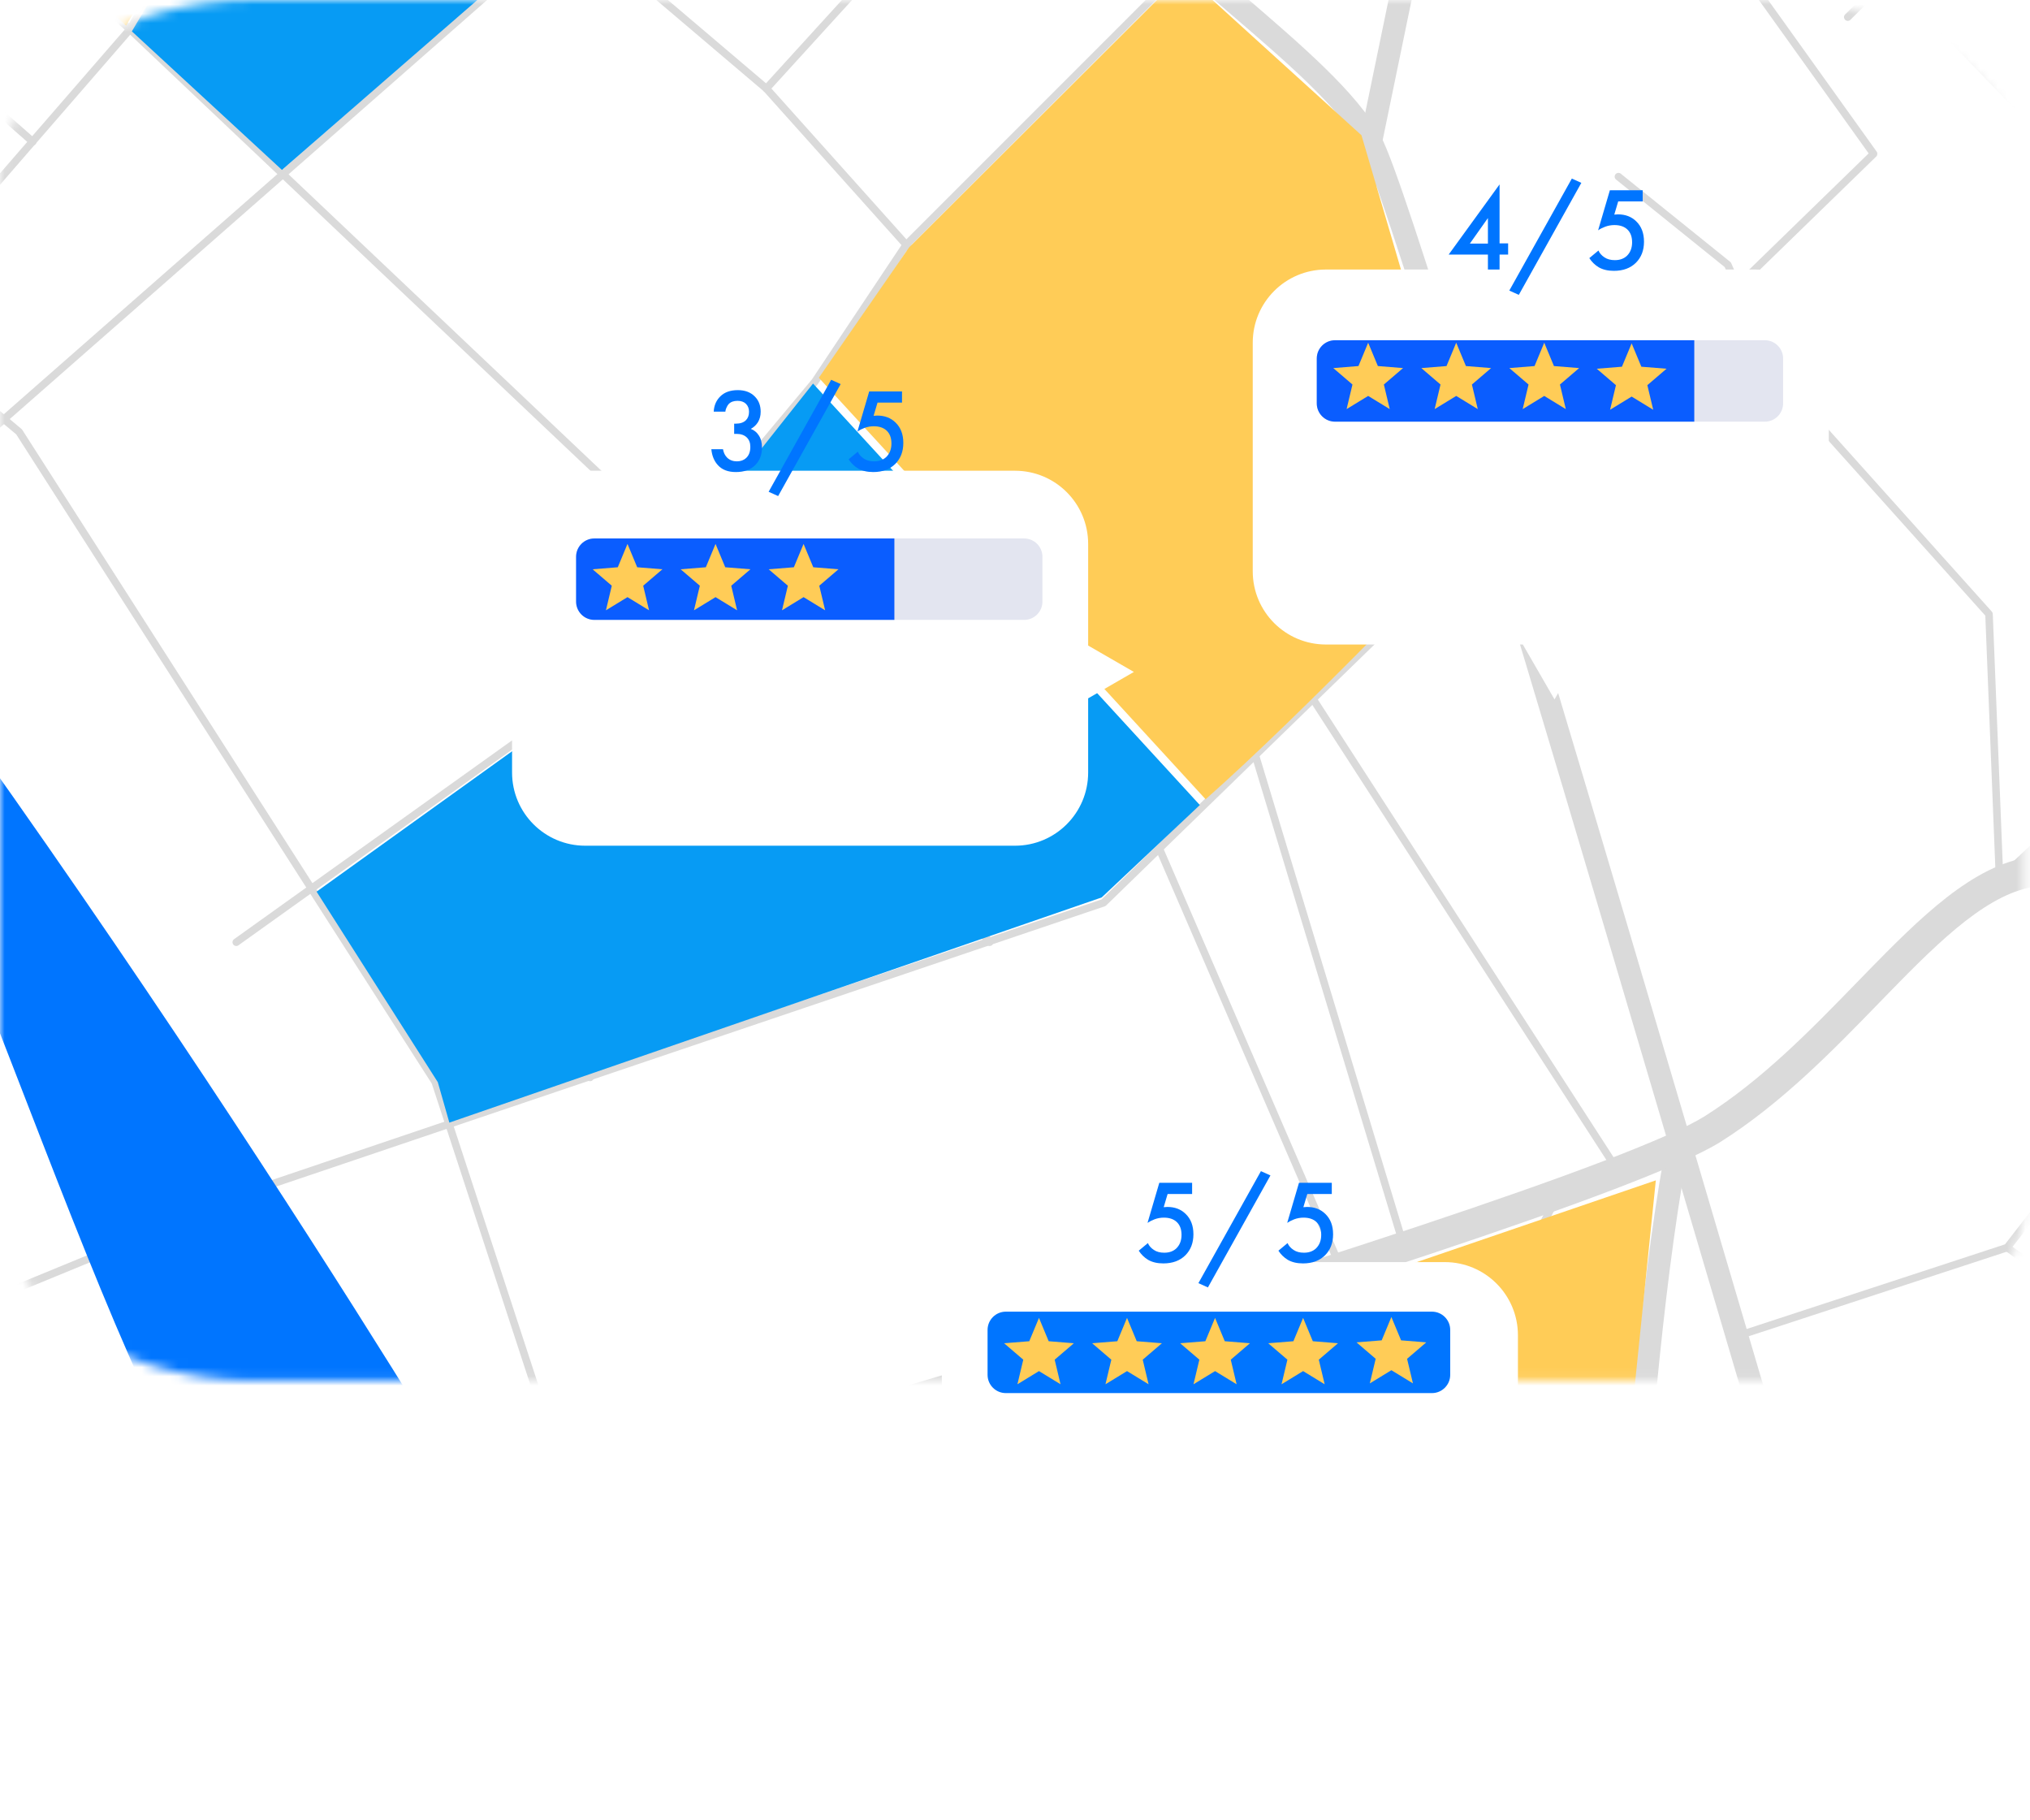
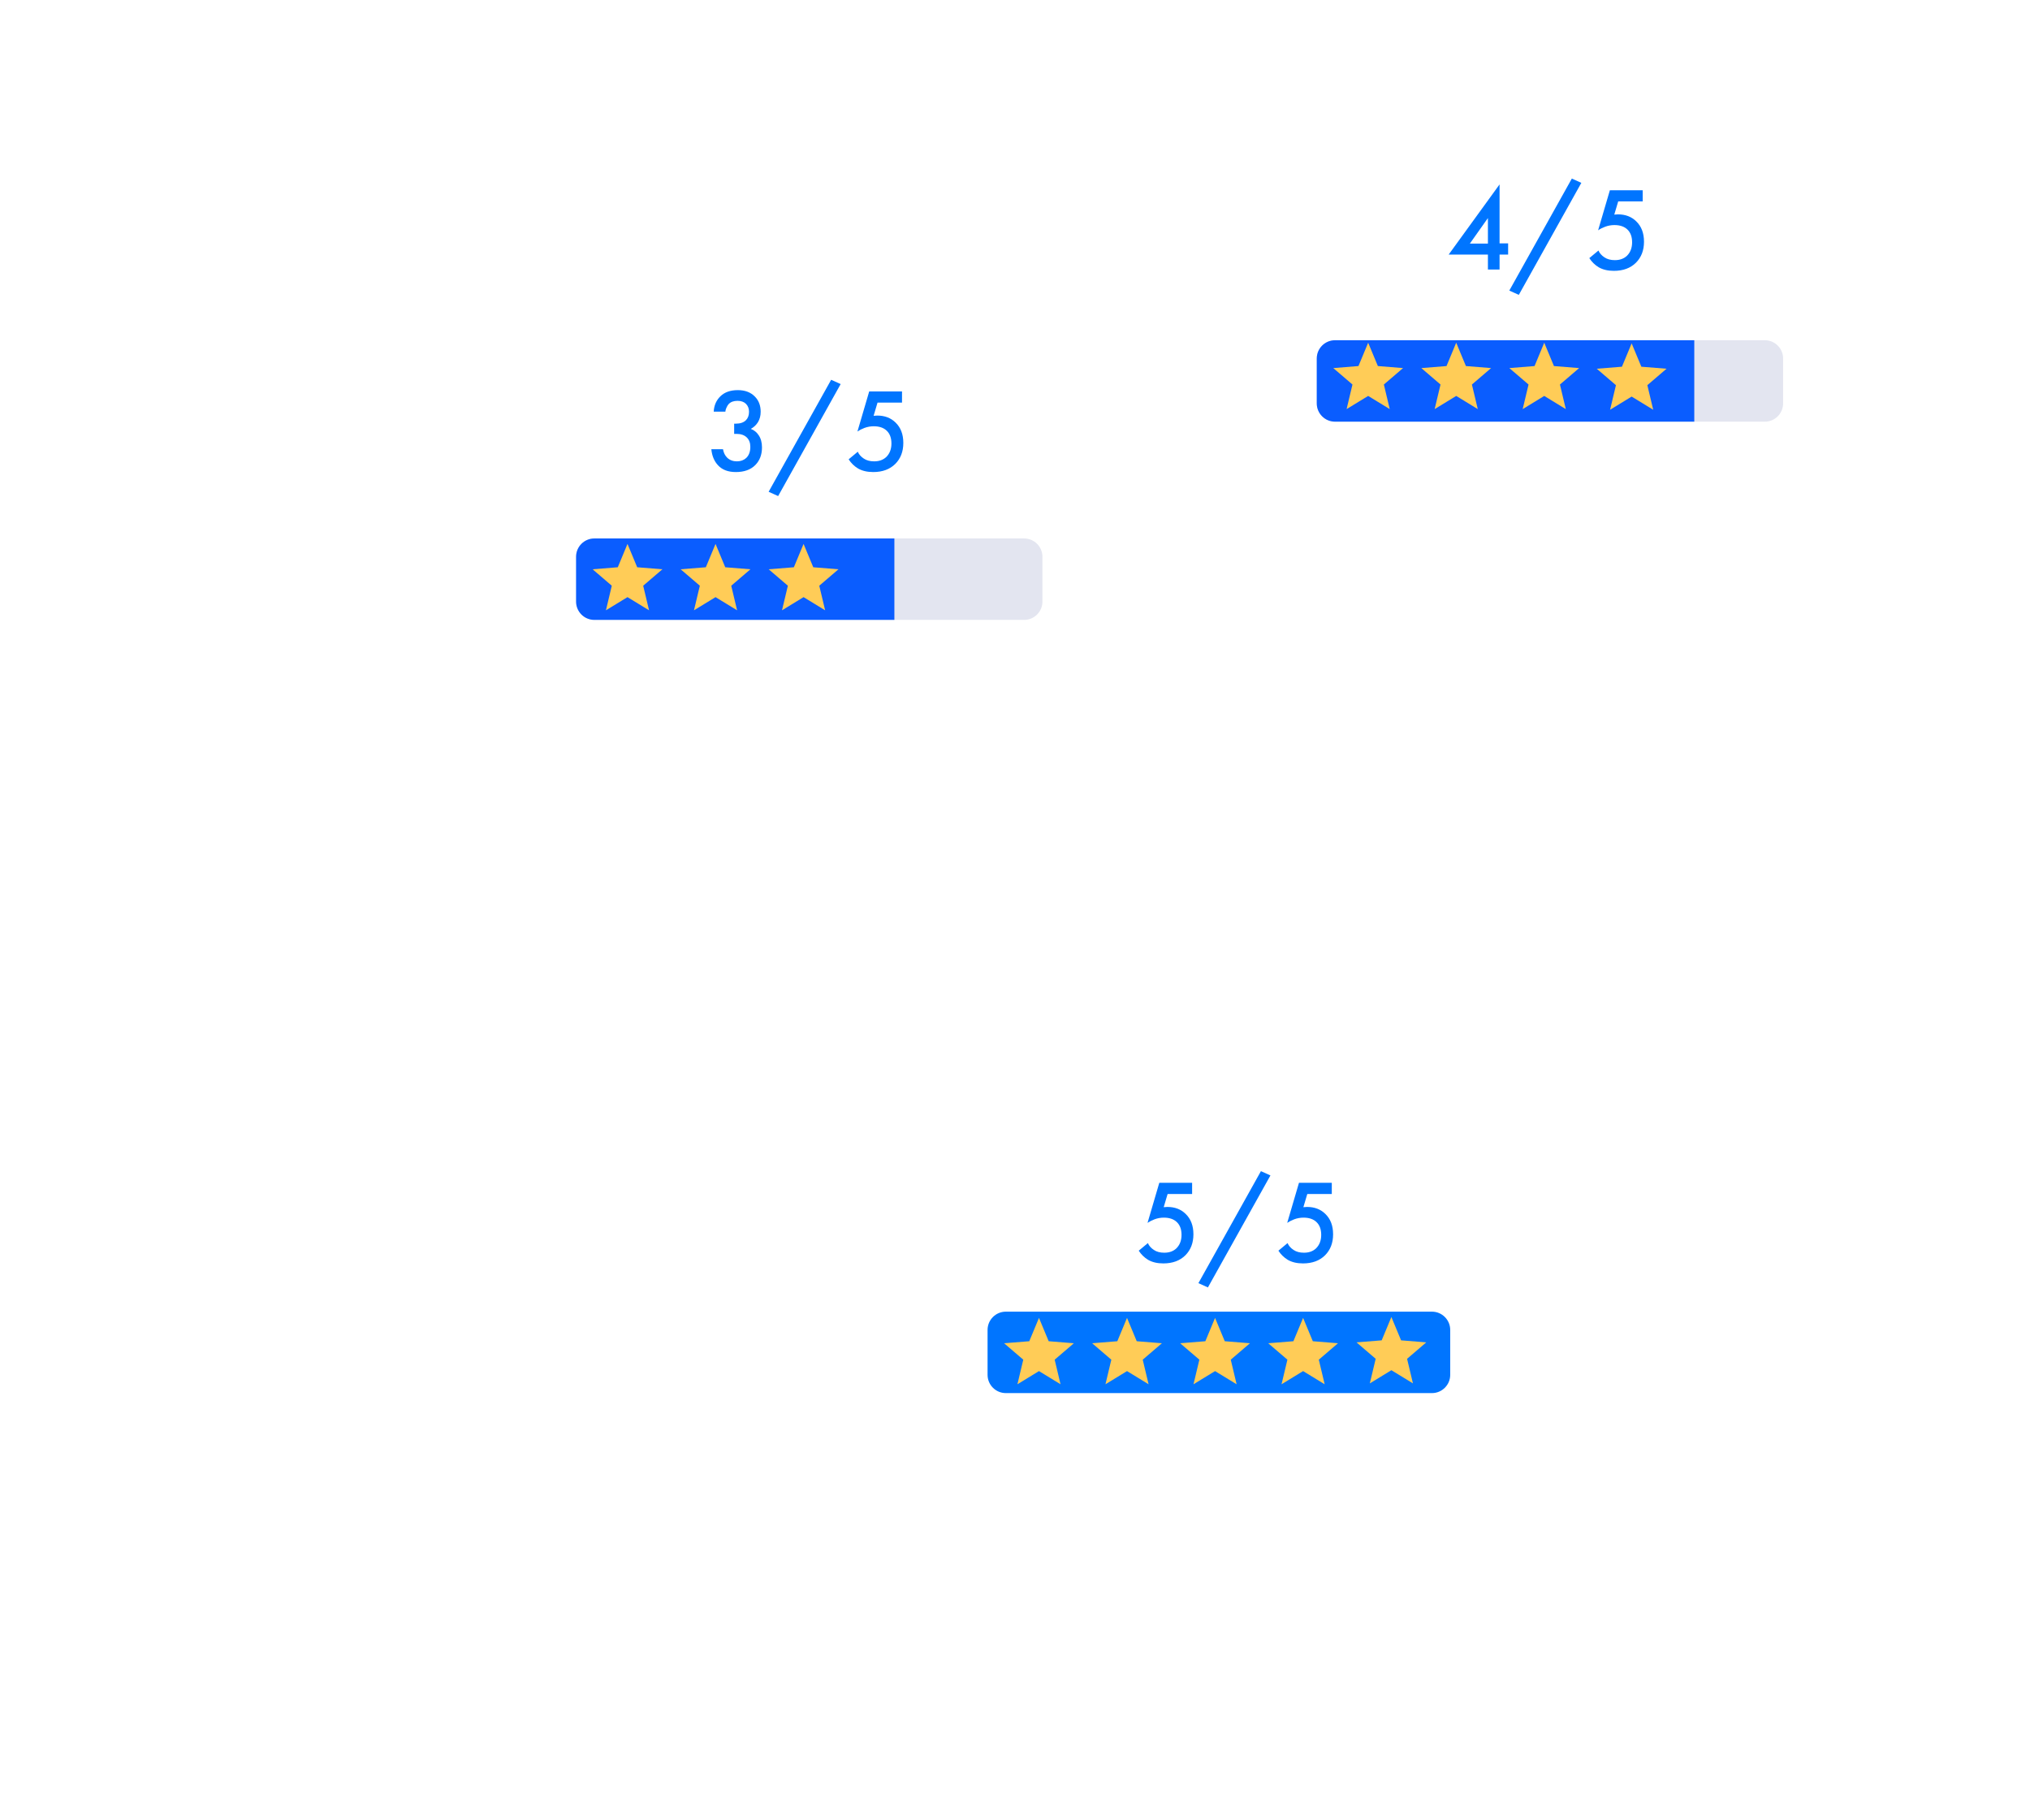
<svg xmlns="http://www.w3.org/2000/svg" width="222" height="199" viewBox="0 0 222 199" fill="none">
  <mask id="mask0" mask-type="alpha" maskUnits="userSpaceOnUse" x="0" y="0" width="222" height="151">
-     <path d="M0 19.638C0 8.792 12.447 0 27.802 0H193.546C208.901 0 221.348 8.792 221.348 19.638V131.319C221.348 142.165 208.901 150.957 193.546 150.957H27.802C12.447 150.957 0 142.165 0 131.319V19.638Z" fill="white" />
-   </mask>
+     </mask>
  <g mask="url(#mask0)">
    <path fill-rule="evenodd" clip-rule="evenodd" d="M217.1 -63.233C217.252 -63.351 217.464 -63.348 217.613 -63.227L267.443 -22.699C267.619 -22.555 267.646 -22.296 267.503 -22.119C267.359 -21.943 267.1 -21.916 266.923 -22.06L217.348 -62.381L204.226 -52.176L184.447 -12.452L205.231 16.58C205.349 16.746 205.329 16.973 205.183 17.115L120.971 99.002C120.948 99.025 120.922 99.044 120.895 99.061C120.87 99.076 120.843 99.088 120.816 99.097L28.975 130.153L-14.988 148.236L-38.686 164.58L-22.328 186.827C-22.193 187.011 -22.232 187.269 -22.416 187.403C-22.599 187.538 -22.857 187.499 -22.992 187.316L-39.602 164.726C-39.668 164.636 -39.694 164.524 -39.676 164.414C-39.657 164.304 -39.595 164.206 -39.504 164.143L-15.419 147.533C-15.395 147.516 -15.369 147.502 -15.342 147.491L28.674 129.386C28.681 129.383 28.689 129.381 28.696 129.378L28.699 129.377L120.463 98.346L204.355 16.772L183.632 -12.174C183.544 -12.298 183.531 -12.461 183.599 -12.597L203.53 -52.627C203.558 -52.682 203.598 -52.731 203.646 -52.769L217.1 -63.233Z" fill="#DADADA" />
    <path fill-rule="evenodd" clip-rule="evenodd" d="M183.89 -147.774C184.067 -147.632 184.096 -147.372 183.954 -147.195L96.254 -37.736C96.238 -37.717 96.222 -37.699 96.204 -37.684L-17.901 62.469L-17.906 62.474L-93.939 131.534L-112.511 158.73L-112.514 158.734L-121.647 172.516C-121.654 172.527 -121.663 172.539 -121.671 172.55L-153.562 211.417C-153.707 211.593 -153.966 211.618 -154.142 211.474C-154.318 211.33 -154.344 211.07 -154.199 210.894L-122.322 172.043L-113.198 158.274L-113.195 158.27L-94.592 131.029C-94.573 131.003 -94.552 130.978 -94.528 130.957L-18.455 61.86L-18.45 61.855L95.633 -38.279L183.311 -147.71C183.453 -147.888 183.712 -147.916 183.89 -147.774Z" fill="#DADADA" />
    <path fill-rule="evenodd" clip-rule="evenodd" d="M106.576 -162.106C106.78 -162.007 106.866 -161.761 106.766 -161.556L84.011 -114.716C84.007 -114.709 84.004 -114.701 83.999 -114.694C83.998 -114.692 83.997 -114.689 83.995 -114.687L58.25 -71.003L58.25 -71.003L14.566 3.409C14.553 3.431 14.539 3.451 14.522 3.47L-12.443 34.546L2.35 46.901C2.382 46.928 2.41 46.959 2.433 46.995L47.944 118.085C47.962 118.114 47.977 118.146 47.988 118.179L62.937 163.856C63.008 164.072 62.89 164.305 62.674 164.376C62.458 164.447 62.225 164.329 62.154 164.113L47.221 118.485L1.773 47.492L-13.293 34.909C-13.378 34.839 -13.431 34.736 -13.44 34.626C-13.449 34.516 -13.413 34.407 -13.341 34.323L13.875 2.959L57.54 -71.421L57.54 -71.421L83.277 -115.091L106.025 -161.916C106.125 -162.121 106.371 -162.206 106.576 -162.106Z" fill="#DADADA" />
    <path fill-rule="evenodd" clip-rule="evenodd" d="M176.669 19.054C176.812 18.877 177.071 18.849 177.249 18.992L189.208 28.625C189.259 28.667 189.3 28.72 189.326 28.78L194.781 41.178L217.825 66.874C217.889 66.945 217.926 67.037 217.93 67.132L219.093 96.366C219.102 96.593 218.925 96.785 218.697 96.794C218.47 96.803 218.278 96.626 218.269 96.399L217.113 67.314L194.124 41.679C194.095 41.646 194.071 41.609 194.053 41.569L188.613 29.204L176.732 19.633C176.554 19.491 176.527 19.231 176.669 19.054Z" fill="#DADADA" />
    <path fill-rule="evenodd" clip-rule="evenodd" d="M-9.025 -69.153C-8.878 -69.326 -8.618 -69.347 -8.444 -69.2L84.073 9.365C84.087 9.377 84.1 9.39 84.113 9.404L143.909 76.176C143.923 76.192 143.936 76.209 143.948 76.227L177.334 127.884C177.457 128.075 177.402 128.33 177.211 128.453C177.02 128.577 176.765 128.522 176.642 128.331L143.273 76.701L83.518 9.975L-8.978 -68.572C-9.151 -68.719 -9.172 -68.979 -9.025 -69.153Z" fill="#DADADA" />
    <path fill-rule="evenodd" clip-rule="evenodd" d="M137.172 82.2C137.39 82.134 137.619 82.257 137.685 82.475L153.963 136.291C154.029 136.509 153.906 136.739 153.688 136.805C153.47 136.871 153.24 136.748 153.174 136.53L136.897 82.714C136.831 82.496 136.954 82.266 137.172 82.2Z" fill="#DADADA" />
    <path fill-rule="evenodd" clip-rule="evenodd" d="M126.666 92.516C126.875 92.426 127.118 92.522 127.208 92.73L146.974 138.408C147.064 138.616 146.968 138.859 146.759 138.949C146.551 139.04 146.308 138.944 146.218 138.735L126.452 93.058C126.362 92.849 126.458 92.606 126.666 92.516Z" fill="#DADADA" />
-     <path fill-rule="evenodd" clip-rule="evenodd" d="M-30.609 -37.104C-30.457 -37.273 -30.197 -37.287 -30.027 -37.135L14.495 2.902L74.291 59.542C74.299 59.55 74.308 59.559 74.316 59.568C74.321 59.574 74.326 59.579 74.33 59.585L108.547 102.771C108.688 102.949 108.658 103.208 108.48 103.35C108.301 103.491 108.042 103.461 107.901 103.282L73.703 60.12L13.932 3.504L-30.578 -36.522C-30.747 -36.675 -30.761 -36.935 -30.609 -37.104Z" fill="#DADADA" />
    <path fill-rule="evenodd" clip-rule="evenodd" d="M-40.577 -23.315C-40.427 -23.486 -40.167 -23.503 -39.996 -23.353L3.854 15.182C4.025 15.333 4.042 15.593 3.892 15.764C3.742 15.935 3.481 15.951 3.31 15.801L-40.54 -22.734C-40.711 -22.884 -40.727 -23.144 -40.577 -23.315Z" fill="#DADADA" />
    <path fill-rule="evenodd" clip-rule="evenodd" d="M130.273 -4.4C130.434 -4.239 130.434 -3.978 130.273 -3.817L99.408 27.048L89.464 41.963C89.456 41.976 89.447 41.987 89.438 41.999L74.328 60.097L59.384 79.524C59.359 79.556 59.33 79.585 59.297 79.608L26.077 103.36C25.892 103.493 25.635 103.45 25.503 103.265C25.37 103.08 25.413 102.823 25.598 102.69L58.768 78.974L73.68 59.588C73.683 59.584 73.687 59.58 73.69 59.576L88.791 41.488L98.745 26.557C98.76 26.535 98.777 26.514 98.796 26.495L129.691 -4.4C129.851 -4.561 130.112 -4.561 130.273 -4.4Z" fill="#DADADA" />
    <path fill-rule="evenodd" clip-rule="evenodd" d="M72.802 92.606C72.96 92.769 72.957 93.03 72.794 93.189L59.387 106.269L64.905 117.629C65.004 117.833 64.919 118.08 64.714 118.179C64.509 118.279 64.263 118.193 64.163 117.989L58.516 106.362C58.438 106.202 58.472 106.011 58.599 105.887L72.219 92.599C72.382 92.44 72.643 92.443 72.802 92.606Z" fill="#DADADA" />
    <path fill-rule="evenodd" clip-rule="evenodd" d="M115.529 69.721C115.667 69.902 115.633 70.16 115.452 70.299L94.856 86.078C94.675 86.217 94.417 86.182 94.278 86.002C94.14 85.821 94.174 85.563 94.355 85.424L114.951 69.645C115.132 69.506 115.39 69.541 115.529 69.721Z" fill="#DADADA" />
    <path fill-rule="evenodd" clip-rule="evenodd" d="M137.127 19.077C137.257 19.264 137.211 19.52 137.025 19.65L109.618 38.752C109.432 38.882 109.175 38.836 109.045 38.649C108.915 38.463 108.96 38.206 109.147 38.076L136.553 18.974C136.74 18.844 136.997 18.89 137.127 19.077Z" fill="#DADADA" />
    <path fill-rule="evenodd" clip-rule="evenodd" d="M151.754 19.082C151.881 19.271 151.831 19.527 151.643 19.654L123.24 38.755C123.051 38.882 122.795 38.832 122.668 38.643C122.541 38.454 122.591 38.198 122.78 38.071L151.183 18.97C151.371 18.843 151.627 18.893 151.754 19.082Z" fill="#DADADA" />
    <path fill-rule="evenodd" clip-rule="evenodd" d="M155.243 29.388C155.366 29.58 155.309 29.835 155.117 29.957L121.233 51.55C121.041 51.672 120.786 51.616 120.664 51.424C120.542 51.232 120.598 50.977 120.79 50.855L154.674 29.262C154.866 29.14 155.121 29.197 155.243 29.388Z" fill="#DADADA" />
    <path fill-rule="evenodd" clip-rule="evenodd" d="M159.693 43.785C159.845 43.953 159.833 44.214 159.664 44.367L134.915 66.79C134.747 66.943 134.486 66.93 134.333 66.761C134.18 66.593 134.193 66.332 134.362 66.179L159.111 43.756C159.279 43.603 159.54 43.616 159.693 43.785Z" fill="#DADADA" />
    <path fill-rule="evenodd" clip-rule="evenodd" d="M112.987 -22.35C113.155 -22.197 113.168 -21.936 113.014 -21.768L84.113 9.957C83.96 10.125 83.699 10.137 83.531 9.984C83.363 9.83 83.351 9.57 83.504 9.402L112.405 -22.323C112.558 -22.491 112.819 -22.504 112.987 -22.35Z" fill="#DADADA" />
    <path fill-rule="evenodd" clip-rule="evenodd" d="M2.237 89.808C2.382 89.983 2.357 90.243 2.182 90.388L-8.448 99.191C-8.624 99.336 -8.883 99.312 -9.028 99.136C-9.173 98.961 -9.149 98.701 -8.974 98.556L1.657 89.753C1.832 89.608 2.091 89.632 2.237 89.808Z" fill="#DADADA" />
    <path fill-rule="evenodd" clip-rule="evenodd" d="M-15.403 147.522C-15.209 147.403 -14.955 147.463 -14.836 147.657L4.929 179.881C5.048 180.074 4.988 180.328 4.794 180.447C4.6 180.566 4.346 180.505 4.227 180.311L-15.539 148.088C-15.658 147.894 -15.597 147.641 -15.403 147.522Z" fill="#DADADA" />
    <path fill-rule="evenodd" clip-rule="evenodd" d="M170.705 130.067C170.906 130.173 170.985 130.422 170.879 130.623L64.955 333.507V345.863C64.955 346.091 64.77 346.275 64.543 346.275C64.315 346.275 64.131 346.091 64.131 345.863V333.406C64.131 333.339 64.147 333.274 64.178 333.215L170.149 130.242C170.254 130.04 170.503 129.962 170.705 130.067Z" fill="#DADADA" />
    <path fill-rule="evenodd" clip-rule="evenodd" d="M122.767 145.639C122.991 145.599 123.205 145.747 123.245 145.971L133.377 202.279C133.418 202.503 133.269 202.717 133.045 202.757C132.821 202.798 132.607 202.649 132.566 202.425L122.434 146.117C122.394 145.893 122.543 145.679 122.767 145.639Z" fill="#DADADA" />
    <path fill-rule="evenodd" clip-rule="evenodd" d="M228.403 124.955C228.582 125.094 228.615 125.353 228.475 125.533L219.838 136.662C219.788 136.727 219.719 136.775 219.641 136.801L190.242 146.434C190.025 146.505 189.793 146.387 189.722 146.171C189.651 145.955 189.769 145.722 189.985 145.651L219.265 136.057L227.824 125.028C227.964 124.848 228.223 124.815 228.403 124.955Z" fill="#DADADA" />
    <path fill-rule="evenodd" clip-rule="evenodd" d="M277.702 116.843C277.777 117.057 277.664 117.292 277.45 117.368L239.173 130.789L211.337 159.786C211.324 159.799 211.311 159.811 211.297 159.822L198.175 170.287C197.997 170.429 197.738 170.399 197.596 170.221C197.454 170.044 197.483 169.784 197.661 169.642L210.761 159.195L238.647 130.148C238.692 130.101 238.747 130.066 238.808 130.044L277.177 116.59C277.392 116.515 277.627 116.628 277.702 116.843Z" fill="#DADADA" />
    <path fill-rule="evenodd" clip-rule="evenodd" d="M219.176 136.172C219.308 135.987 219.565 135.943 219.75 136.075L228.364 142.204L264.548 160.96C264.75 161.065 264.829 161.313 264.724 161.515C264.619 161.717 264.371 161.796 264.169 161.692L227.959 142.922C227.942 142.914 227.926 142.904 227.91 142.892L219.273 136.747C219.087 136.615 219.044 136.358 219.176 136.172Z" fill="#DADADA" />
    <path fill-rule="evenodd" clip-rule="evenodd" d="M201.839 -22.898C198.337 -19.803 197.45 -17.122 197.392 -15.265C197.362 -14.329 197.543 -13.582 197.728 -13.072C197.82 -12.817 197.914 -12.622 197.983 -12.493C198.017 -12.429 198.045 -12.381 198.064 -12.351C198.067 -12.346 198.069 -12.342 198.072 -12.338L257.051 48.789L270.419 35.421L212.734 -23.752C212.722 -23.764 212.711 -23.776 212.701 -23.79C212.701 -23.79 212.701 -23.79 212.701 -23.79C212.701 -23.79 212.701 -23.79 212.701 -23.79C212.701 -23.79 212.701 -23.79 212.701 -23.79L212.7 -23.791L212.694 -23.799C212.688 -23.806 212.678 -23.819 212.664 -23.835C212.636 -23.869 212.593 -23.919 212.535 -23.982C212.417 -24.108 212.24 -24.285 212.004 -24.479C211.531 -24.869 210.832 -25.325 209.922 -25.596C208.132 -26.129 205.409 -25.981 201.839 -22.898ZM213.34 -24.311L271.293 35.137C271.45 35.298 271.448 35.556 271.289 35.716L257.337 49.668C257.258 49.746 257.152 49.789 257.042 49.788C256.931 49.788 256.826 49.742 256.749 49.663L197.452 -11.794C197.436 -11.81 197.422 -11.828 197.409 -11.846L197.748 -12.08C197.409 -11.846 197.409 -11.847 197.408 -11.847L197.408 -11.848L197.407 -11.849L197.403 -11.854L197.394 -11.869C197.385 -11.882 197.375 -11.899 197.361 -11.92C197.335 -11.964 197.298 -12.026 197.256 -12.105C197.171 -12.265 197.061 -12.495 196.953 -12.791C196.739 -13.382 196.535 -14.233 196.568 -15.29C196.635 -17.419 197.657 -20.302 201.295 -23.517L201.299 -23.52L201.299 -23.52C205.037 -26.748 208.044 -27.015 210.157 -26.386C211.198 -26.076 211.994 -25.556 212.528 -25.115C212.796 -24.894 213 -24.692 213.138 -24.543C213.207 -24.468 213.26 -24.407 213.297 -24.363C213.315 -24.341 213.33 -24.324 213.34 -24.311L213.34 -24.311Z" fill="#DADADA" />
    <path fill-rule="evenodd" clip-rule="evenodd" d="M245.052 -40.774C245.212 -40.613 245.211 -40.352 245.05 -40.192L202.362 2.163C202.201 2.324 201.94 2.323 201.78 2.161C201.619 2 201.62 1.739 201.782 1.579L244.469 -40.777C244.631 -40.937 244.892 -40.936 245.052 -40.774Z" fill="#DADADA" />
    <path fill-rule="evenodd" clip-rule="evenodd" d="M-163.136 -275.308C-162.608 -275.741 -161.829 -275.664 -161.396 -275.136L-162.352 -274.352L-163.308 -273.568C-163.74 -274.096 -163.663 -274.875 -163.136 -275.308ZM245.743 311.528L245.435 310.668C245.226 310.084 244.919 309.222 244.524 308.115C243.734 305.901 242.595 302.706 241.201 298.782C238.411 290.932 234.596 280.163 230.497 268.486C222.294 245.124 212.958 218.153 208.398 203.642C205.369 194.007 198.594 171.03 190.707 144.28C186.708 130.716 182.422 116.182 178.194 101.926C171.913 80.748 165.761 60.187 160.866 44.349C158.419 36.43 156.285 29.686 154.605 24.632C153.766 22.106 153.037 19.995 152.439 18.367C151.85 16.767 151.361 15.561 150.999 14.899C149.663 12.45 147.48 9.958 144.86 7.404C142.264 4.873 139.163 2.208 135.896 -0.6L135.771 -0.707C129.112 -6.43 121.734 -12.788 116.009 -20.149C114.487 -22.105 111.107 -25.518 106.368 -29.989C101.604 -34.485 95.401 -40.113 88.175 -46.527C73.722 -59.356 55.158 -75.35 35.793 -91.756C-2.928 -124.56 -44.892 -159.046 -63.608 -173.187C-82.189 -187.226 -106.618 -212.681 -126.449 -234.693C-136.353 -245.686 -145.091 -255.798 -151.354 -263.163C-154.485 -266.844 -156.996 -269.839 -158.725 -271.912C-159.589 -272.949 -160.257 -273.756 -160.709 -274.303C-160.935 -274.576 -161.107 -274.785 -161.223 -274.925L-161.396 -275.135C-161.396 -275.136 -161.396 -275.136 -162.352 -274.352C-163.308 -273.568 -163.307 -273.568 -163.307 -273.567L-163.131 -273.354C-163.015 -273.212 -162.842 -273.003 -162.615 -272.728C-162.16 -272.178 -161.49 -271.369 -160.623 -270.33C-158.89 -268.251 -156.373 -265.25 -153.237 -261.561C-146.964 -254.184 -138.209 -244.053 -128.286 -233.038C-108.461 -211.034 -83.89 -185.413 -65.099 -171.215C-46.443 -157.12 -4.527 -122.675 34.196 -89.87C53.553 -73.471 72.101 -57.49 86.534 -44.678C93.751 -38.272 99.934 -32.662 104.672 -28.191C109.436 -23.696 112.673 -20.412 114.058 -18.631C119.96 -11.043 127.531 -4.529 134.16 1.168L134.244 1.24C137.543 4.075 140.594 6.697 143.134 9.174C145.705 11.68 147.674 13.964 148.829 16.082C149.091 16.562 149.523 17.601 150.119 19.221C150.705 20.813 151.424 22.896 152.26 25.412C153.931 30.441 156.06 37.166 158.505 45.079C163.395 60.903 169.544 81.452 175.824 102.629C180.045 116.86 184.325 131.376 188.322 144.932C196.216 171.705 203.004 194.727 206.039 204.384C210.614 218.94 219.965 245.952 228.164 269.305C232.265 280.986 236.081 291.758 238.871 299.609C240.267 303.535 241.405 306.731 242.196 308.946C242.591 310.053 242.898 310.915 243.108 311.5L243.426 312.39L243.427 312.393C243.427 312.393 243.427 312.394 244.591 311.977L243.427 312.394C243.434 312.414 243.442 312.433 243.45 312.453L244.591 311.977C243.45 312.453 243.45 312.453 243.45 312.454L243.451 312.455L243.453 312.459L243.458 312.473L243.479 312.521C243.487 312.541 243.498 312.566 243.511 312.596C243.524 312.625 243.539 312.66 243.556 312.698C243.623 312.851 243.722 313.072 243.852 313.35C244.112 313.906 244.495 314.692 244.994 315.623C245.989 317.481 247.456 319.937 249.333 322.297C252.994 326.899 258.608 331.602 265.565 329.809C265.568 329.809 265.57 329.809 265.573 329.809C265.601 329.806 265.634 329.802 265.67 329.798C265.806 329.781 265.994 329.753 266.224 329.706C266.682 329.613 267.311 329.445 268.027 329.142C269.466 328.534 271.256 327.383 272.71 325.231C275.621 320.922 276.955 312.984 272.346 298.319C263.348 269.69 246.734 204.963 277.477 120.114C277.673 120.514 277.891 120.956 278.13 121.439C279.366 123.944 281.147 127.54 283.328 131.907C287.69 140.641 293.652 152.461 300.05 164.801C306.448 177.14 313.287 190.006 319.401 200.832C325.495 211.62 330.926 220.485 334.501 224.74C340.224 231.554 350.367 246.29 361.105 261.891C363.362 265.17 365.646 268.488 367.92 271.778C374.45 281.226 380.892 290.429 386.38 297.793C389.124 301.475 391.637 304.708 393.81 307.288C395.966 309.847 397.842 311.831 399.306 312.957C404.524 316.971 408.787 322.833 412.937 329.161C413.844 330.545 414.747 331.953 415.654 333.366C418.849 338.348 422.083 343.392 425.692 347.657C428.97 351.531 431.349 355.804 433.927 360.435C434.868 362.127 435.837 363.866 436.885 365.651C440.77 372.267 445.636 379.255 454.1 386.026C462.133 392.453 469.084 404.018 473.09 419.219C477.089 434.396 478.126 453.107 474.418 473.705C470.63 494.75 475.262 520.719 480.773 541.306C483.535 551.624 486.531 560.637 488.836 567.071C489.989 570.288 490.97 572.862 491.663 574.634C492.01 575.52 492.284 576.205 492.473 576.67C492.567 576.902 492.64 577.079 492.689 577.199L492.746 577.335L492.76 577.37L492.764 577.379L492.765 577.382C492.765 577.382 492.766 577.383 493.661 577.008L492.766 577.383C493.029 578.012 493.753 578.309 494.383 578.045C495.013 577.781 495.309 577.057 495.045 576.428L494.535 576.642C495.045 576.428 495.046 576.428 495.045 576.428L495.045 576.426L495.041 576.418L495.028 576.386L494.974 576.256C494.927 576.141 494.856 575.968 494.763 575.74C494.578 575.284 494.307 574.609 493.965 573.733C493.279 571.981 492.307 569.43 491.163 566.237C488.875 559.85 485.901 550.904 483.161 540.667C477.668 520.145 473.165 494.622 476.851 474.143C480.618 453.216 479.578 434.139 475.48 418.589C471.388 403.061 464.221 390.957 455.644 384.096C447.498 377.579 442.813 370.864 439.017 364.399C438.037 362.732 437.109 361.064 436.189 359.411C433.573 354.71 431.026 350.133 427.579 346.06C424.086 341.932 420.972 337.078 417.792 332.12C416.872 330.686 415.946 329.242 415.004 327.806C410.848 321.468 406.391 315.289 400.813 310.998C399.577 310.047 397.846 308.242 395.701 305.695C393.573 303.169 391.092 299.979 388.362 296.316C382.903 288.99 376.483 279.819 369.953 270.373C367.696 267.107 365.424 263.806 363.174 260.537C352.44 244.941 342.201 230.064 336.393 223.15C332.991 219.1 327.668 210.441 321.553 199.616C315.46 188.828 308.637 175.991 302.245 163.663C295.854 151.338 289.898 139.53 285.54 130.803C283.36 126.44 281.581 122.847 280.346 120.345C279.729 119.094 279.248 118.116 278.921 117.451C278.758 117.119 278.633 116.864 278.549 116.693L278.425 116.438L278.423 116.435C278.423 116.435 278.423 116.434 277.312 116.977L278.423 116.434C278.206 115.99 277.745 115.718 277.252 115.743C276.758 115.767 276.326 116.083 276.154 116.546C243.797 203.443 260.81 269.858 269.988 299.06C274.514 313.462 272.941 320.473 270.662 323.847C269.52 325.536 268.144 326.409 267.065 326.865C266.523 327.094 266.055 327.218 265.731 327.284C265.57 327.316 265.446 327.335 265.368 327.344L265.335 327.348C265.314 327.35 265.298 327.352 265.288 327.353L265.285 327.353C265.284 327.353 265.283 327.353 265.282 327.353" fill="#DADADA" />
    <path fill-rule="evenodd" clip-rule="evenodd" d="M209.127 -271.411C209.795 -271.273 210.226 -270.619 210.088 -269.951L151.122 15.74C150.984 16.408 150.331 16.838 149.662 16.7C148.994 16.562 148.564 15.909 148.702 15.24L207.667 -270.45C207.805 -271.119 208.458 -271.549 209.127 -271.411Z" fill="#DADADA" />
    <path fill-rule="evenodd" clip-rule="evenodd" d="M98.079 -271.337C98.707 -271.07 99 -270.344 98.732 -269.716L97.692 -270.159C98.732 -269.716 98.732 -269.715 98.731 -269.714L98.675 -269.581C98.637 -269.493 98.58 -269.36 98.505 -269.185C98.355 -268.836 98.13 -268.316 97.834 -267.633C97.242 -266.269 96.362 -264.256 95.211 -261.659C92.908 -256.465 89.52 -248.935 85.176 -239.584C76.489 -220.884 63.976 -194.902 48.673 -165.772C18.079 -107.533 -23.709 -36.625 -68.409 13.818C-68.862 14.329 -69.643 14.376 -70.154 13.924C-70.665 13.471 -70.712 12.69 -70.259 12.179C-25.764 -38.034 15.913 -108.725 46.484 -166.922C61.765 -196.009 74.26 -221.954 82.935 -240.626C87.272 -249.962 90.654 -257.479 92.951 -262.661C94.1 -265.252 94.977 -267.259 95.567 -268.618C95.862 -269.297 96.085 -269.815 96.234 -270.162C96.309 -270.335 96.365 -270.466 96.402 -270.554L96.457 -270.683C96.458 -270.684 96.458 -270.684 97.482 -270.248L96.458 -270.684C96.725 -271.313 97.451 -271.605 98.079 -271.337Z" fill="#DADADA" />
    <path fill-rule="evenodd" clip-rule="evenodd" d="M-163.148 123.34C-162.626 122.901 -161.846 122.967 -161.407 123.49L-162.352 124.286L-163.297 125.082C-163.737 124.56 -163.67 123.78 -163.148 123.34ZM114.503 530.192C114.471 530.17 114.376 530.106 114.213 529.946C113.949 529.689 113.613 529.289 113.204 528.728C112.39 527.609 111.38 525.975 110.195 523.869C107.83 519.665 104.837 513.704 101.421 506.525C94.592 492.173 86.113 473.036 77.653 453.542C71.075 438.384 64.513 423.021 58.753 409.533C57.105 405.676 55.523 401.972 54.025 398.47C47.308 382.767 42.242 371.045 40.549 367.87C40.079 366.988 38.861 365.271 37.084 362.913C35.281 360.519 32.836 357.382 29.848 353.615C23.869 346.079 15.696 336.001 6.079 324.262C-13.156 300.783 -38.178 270.648 -62.989 240.905C-87.801 211.162 -112.406 181.808 -130.807 159.89C-140.007 148.931 -147.657 139.831 -153.007 133.471C-155.682 130.291 -157.782 127.795 -159.213 126.095C-159.929 125.245 -160.477 124.594 -160.846 124.155L-161.404 123.492C-161.406 123.49 -161.407 123.49 -162.352 124.286C-163.297 125.082 -163.296 125.083 -163.295 125.085L-162.737 125.747C-162.368 126.186 -161.82 126.837 -161.104 127.687C-159.673 129.387 -157.573 131.882 -154.899 135.062C-149.549 141.422 -141.9 150.521 -132.7 161.48C-114.3 183.396 -89.697 212.748 -64.887 242.489C-40.077 272.23 -15.061 302.358 4.167 325.828C13.781 337.564 21.945 347.631 27.911 355.151C30.895 358.912 33.325 362.031 35.11 364.4C36.922 366.805 38.007 368.357 38.368 369.033C39.996 372.086 45.001 383.659 51.753 399.443C53.249 402.941 54.83 406.642 56.477 410.497C62.238 423.986 68.804 439.36 75.385 454.526C83.847 474.024 92.341 493.194 99.189 507.587C102.612 514.78 105.633 520.802 108.041 525.081C109.242 527.216 110.307 528.948 111.206 530.182C111.653 530.797 112.082 531.321 112.486 531.715C112.848 532.069 113.353 532.485 113.961 532.606C114.734 532.761 115.524 532.614 116.256 532.339C116.995 532.063 117.763 531.624 118.54 531.082C120.095 529.998 121.831 528.398 123.648 526.494C127.292 522.677 131.413 517.474 135.273 512.26C139.14 507.039 142.769 501.775 145.43 497.819C146.761 495.84 147.851 494.186 148.608 493.027C148.987 492.448 149.283 491.992 149.484 491.68C149.585 491.524 149.662 491.405 149.714 491.324L149.788 491.208L149.792 491.202L149.793 491.2C149.793 491.2 149.793 491.2 148.752 490.534L149.793 491.2C150.16 490.625 149.992 489.86 149.417 489.493C148.842 489.125 148.078 489.293 147.71 489.868L148.752 490.534C147.71 489.868 147.71 489.868 147.71 489.868L147.709 489.87L147.706 489.876L147.634 489.988C147.583 490.067 147.507 490.185 147.407 490.339C147.208 490.647 146.915 491.099 146.539 491.675C145.787 492.826 144.703 494.47 143.379 496.439C140.73 500.377 137.123 505.609 133.287 510.789C129.445 515.978 125.396 521.083 121.86 524.787C120.089 526.644 118.484 528.108 117.126 529.054C116.448 529.527 115.868 529.845 115.389 530.025C114.957 530.187 114.673 530.211 114.503 530.192Z" fill="#DADADA" />
    <path fill-rule="evenodd" clip-rule="evenodd" d="M183.873 123.073C184.543 123.204 184.979 123.854 184.847 124.524C179.639 150.977 177.438 203.386 175.9 251.266C175.657 258.828 175.431 266.275 175.212 273.485C174.738 289.07 174.298 303.547 173.798 315.682C173.431 324.557 173.032 332.196 172.563 338.11C172.098 343.963 171.555 348.281 170.856 350.401C169.636 354.098 169.268 359.065 169.446 364.528C169.622 369.968 170.336 375.797 171.213 381.166C172.09 386.53 173.127 391.413 173.946 394.956C174.355 396.727 174.709 398.161 174.961 399.151C175.086 399.647 175.186 400.031 175.255 400.29C175.255 400.292 175.256 400.294 175.256 400.295L274.266 479.603C274.799 480.03 274.885 480.808 274.458 481.34C274.032 481.873 273.254 481.959 272.721 481.532L173.394 401.971C173.19 401.807 173.043 401.583 172.974 401.331L174.167 401.006C172.974 401.331 172.974 401.331 172.974 401.33L172.973 401.329L172.972 401.323L172.966 401.303L172.945 401.224C172.927 401.155 172.9 401.053 172.865 400.92C172.794 400.654 172.692 400.262 172.565 399.76C172.31 398.754 171.951 397.303 171.538 395.513C170.711 391.934 169.661 386.996 168.774 381.564C167.886 376.136 167.157 370.193 166.975 364.608C166.794 359.047 167.153 353.736 168.508 349.627C169.096 347.843 169.628 343.841 170.099 337.914C170.564 332.048 170.962 324.447 171.328 315.58C171.828 303.459 172.267 289.004 172.741 273.427C172.96 266.214 173.186 258.76 173.43 251.187C174.965 203.394 177.165 150.745 182.422 124.047C182.553 123.377 183.203 122.941 183.873 123.073Z" fill="#DADADA" />
    <path fill-rule="evenodd" clip-rule="evenodd" d="M-162.038 5.057C-162.698 5.23 -163.374 4.836 -163.547 4.175C-163.72 3.515 -163.326 2.839 -162.666 2.666L-162.352 3.861C-162.666 2.666 -162.664 2.665 -162.664 2.665L-162.66 2.664L-162.647 2.661L-162.598 2.649C-162.556 2.638 -162.494 2.622 -162.412 2.602C-162.25 2.561 -162.01 2.503 -161.698 2.43C-161.073 2.284 -160.154 2.079 -158.971 1.84C-156.604 1.363 -153.178 0.751 -148.922 0.209C-140.411 -0.876 -128.565 -1.687 -115.223 -0.589C-88.543 1.609 -55.773 11.458 -31.82 42.134C-8.122 72.484 13.117 103.534 28.431 126.992C36.088 138.722 42.265 148.557 46.529 155.46C48.66 158.912 50.314 161.63 51.435 163.487C51.995 164.415 52.423 165.128 52.71 165.609C52.854 165.85 52.962 166.033 53.035 166.155L53.139 166.329L53.144 166.338L53.145 166.34C53.145 166.34 53.146 166.341 52.082 166.971C53.253 166.574 53.253 166.576 53.253 166.576L53.785 168.144C54.133 169.17 54.646 170.678 55.302 172.609C56.614 176.47 58.502 182.017 60.804 188.761C65.408 202.251 71.667 220.53 78.29 239.692C91.543 278.038 106.228 319.851 112.024 333.928C114.908 340.931 118.052 347.066 121.019 352.69C121.459 353.523 121.895 354.347 122.327 355.161C124.797 359.819 127.104 364.17 128.935 368.37C133.271 378.309 135.037 387.61 130.29 398.828C125.765 409.524 120.803 427.498 116.959 442.87C115.042 450.541 113.409 457.54 112.255 462.62C111.679 465.16 111.222 467.221 110.909 468.645C110.753 469.358 110.633 469.911 110.552 470.286L110.437 470.821L110.43 470.855L110.429 470.857C110.429 470.857 110.429 470.857 109.22 470.6C108.011 470.342 108.012 470.341 108.012 470.341L108.012 470.34L108.014 470.332L108.02 470.304L108.043 470.194C108.064 470.097 108.095 469.953 108.136 469.764C108.217 469.387 108.338 468.831 108.495 468.116C108.808 466.686 109.266 464.62 109.845 462.073C111.001 456.98 112.638 449.964 114.561 442.271C118.4 426.915 123.404 408.762 128.014 397.865C132.403 387.491 130.847 378.935 126.67 369.358C124.879 365.253 122.623 360.998 120.151 356.334C119.718 355.517 119.278 354.687 118.833 353.843C115.857 348.203 112.668 341.984 109.738 334.869C103.908 320.709 89.193 278.808 75.954 240.499C69.33 221.334 63.069 203.051 58.465 189.56C56.163 182.814 54.274 177.266 52.962 173.404C52.305 171.474 51.793 169.964 51.444 168.938L50.953 167.49L50.911 167.418C50.839 167.297 50.731 167.116 50.588 166.877C50.303 166.399 49.877 165.69 49.319 164.765C48.202 162.915 46.553 160.203 44.426 156.759C40.171 149.871 30.645 177.32 23 165.609C7.709 142.186 -10.128 73.932 -33.769 43.655C-57.154 13.706 -89.163 4.038 -115.426 1.875C-128.556 0.794 -140.224 1.592 -148.609 2.661C-152.8 3.195 -156.167 3.797 -158.482 4.264C-159.639 4.497 -160.533 4.697 -161.136 4.837C-161.437 4.908 -161.665 4.963 -161.816 5.001C-161.892 5.02 -161.949 5.034 -161.986 5.043L-162.027 5.054L-162.036 5.056L-162.038 5.057ZM52.082 166.971L53.253 166.574C53.225 166.493 53.189 166.414 53.145 166.34L52.082 166.971ZM109.22 470.6L108.012 470.341C107.869 471.009 108.295 471.666 108.963 471.808C109.63 471.951 110.287 471.524 110.429 470.857L109.22 470.6Z" fill="#0075FF" />
    <path fill-rule="evenodd" clip-rule="evenodd" d="M-163.53 142.181C-163.325 141.53 -162.63 141.169 -161.979 141.375L-162.352 142.553L-162.724 143.732C-163.375 143.526 -163.736 142.832 -163.53 142.181ZM265.353 328.584L265.888 327.47C266.216 327.627 266.459 327.922 266.55 328.274L306.106 480.896L319.534 477.539C320.037 477.413 320.564 477.614 320.855 478.042C321.147 478.47 321.141 479.034 320.84 479.456L285.627 528.787C285.23 529.343 284.458 529.471 283.903 529.075C283.347 528.678 283.218 527.906 283.615 527.351L316.879 480.75L305.517 483.591C304.859 483.755 304.191 483.359 304.021 482.702L264.301 329.45L260.157 327.462C257.172 326.029 252.878 323.969 247.643 321.458C237.174 316.437 222.941 309.611 207.889 302.396C177.782 287.966 144.399 271.98 131.28 265.752C122.516 261.593 106.542 253.458 87.926 243.977C78.628 239.242 68.672 234.172 58.625 229.093C28.42 213.824 -2.586 198.489 -19.135 191.869C-35.7 185.243 -71.576 173.215 -103.355 162.829C-119.235 157.64 -134.078 152.865 -144.95 149.388C-150.387 147.65 -154.83 146.235 -157.915 145.256C-159.457 144.766 -160.659 144.385 -161.476 144.126L-162.723 143.732C-162.723 143.732 -162.724 143.732 -162.352 142.553C-161.979 141.375 -161.979 141.375 -161.978 141.375L-160.73 141.77C-159.913 142.029 -158.709 142.41 -157.167 142.9C-154.081 143.88 -149.635 145.295 -144.197 147.034C-133.321 150.512 -118.474 155.288 -102.587 160.48C-70.833 170.857 -34.872 182.912 -18.217 189.574C-1.546 196.243 29.569 211.636 59.741 226.887C69.82 231.982 79.796 237.063 89.102 241.802C107.691 251.269 123.608 259.374 132.34 263.519C145.464 269.749 178.853 285.738 208.957 300.167C224.01 307.382 238.243 314.208 248.712 319.23C253.947 321.741 258.241 323.801 261.226 325.233L265.887 327.469C265.888 327.47 265.888 327.47 265.353 328.584Z" fill="#DADADA" />
    <path fill-rule="evenodd" clip-rule="evenodd" d="M405.07 -50.86C371.963 -48.473 338.148 -45.153 328.632 -43.912C326.56 -43.642 324.372 -42.533 322.085 -40.628C319.804 -38.727 317.494 -36.093 315.186 -32.903C310.569 -26.521 306.066 -18.065 301.871 -9.209C298.135 -1.321 294.665 6.835 291.591 14.063C291.216 14.943 290.847 15.81 290.485 16.661C287.168 24.442 284.322 30.99 282.182 34.414C280.029 37.859 275.102 43.48 269.029 49.895C262.924 56.343 255.572 63.685 248.487 70.604C241.4 77.524 234.575 84.028 229.521 88.801C226.994 91.188 224.91 93.142 223.457 94.5C222.731 95.179 222.162 95.709 221.775 96.069C221.581 96.249 221.433 96.387 221.333 96.48L221.184 96.618L221.182 96.62C221.182 96.62 221.182 96.621 220.487 95.872L221.182 96.621C220.681 97.085 219.899 97.055 219.435 96.555C218.971 96.054 219.001 95.272 219.501 94.808L220.179 95.539C219.501 94.808 219.501 94.808 219.501 94.808L219.651 94.669C219.75 94.576 219.898 94.439 220.091 94.26C220.477 93.901 221.044 93.372 221.769 92.694C223.219 91.339 225.3 89.387 227.824 87.004C232.871 82.237 239.686 75.743 246.76 68.835C253.835 61.926 261.161 54.61 267.234 48.196C273.337 41.749 278.086 36.304 280.086 33.104C282.098 29.885 284.857 23.559 288.211 15.692C288.573 14.842 288.941 13.976 289.316 13.096C292.388 5.872 295.878 -2.331 299.637 -10.267C303.851 -19.163 308.431 -27.783 313.183 -34.352C315.56 -37.637 318.006 -40.447 320.503 -42.527C322.995 -44.602 325.609 -46.011 328.312 -46.363C337.898 -47.614 371.768 -50.938 404.892 -53.326C421.458 -54.52 437.855 -55.482 450.95 -55.833C457.495 -56.009 463.232 -56.032 467.76 -55.854C472.22 -55.678 475.688 -55.303 477.564 -54.6C481.806 -53.01 491.142 -48.578 502.406 -43.233C508.938 -40.133 516.117 -36.726 523.327 -33.386C533.184 -28.821 543.126 -24.368 551.635 -20.955C560.198 -17.519 567.149 -15.204 571.099 -14.809C579.297 -13.989 602.245 -14.397 625.839 -15.437C649.414 -16.475 673.429 -18.134 683.729 -19.782C684.403 -19.89 685.036 -19.431 685.144 -18.757C685.252 -18.083 684.793 -17.449 684.119 -17.341C673.657 -15.667 649.502 -14.005 625.947 -12.967C602.41 -11.93 579.266 -11.508 570.853 -12.349C566.499 -12.785 559.228 -15.245 550.714 -18.66C542.145 -22.099 532.156 -26.573 522.288 -31.143C514.952 -34.541 507.699 -37.984 501.139 -41.098C489.99 -46.389 480.844 -50.73 476.697 -52.285C475.251 -52.828 472.179 -53.206 467.663 -53.384C463.213 -53.559 457.538 -53.537 451.016 -53.362C437.976 -53.012 421.621 -52.054 405.07 -50.86Z" fill="#DADADA" />
    <path d="M120.48 98.126L49.141 122.747L47.879 118.328L34.621 97.494L59.242 79.817L74.394 60.246L88.914 41.938L131.213 88.024L120.48 98.126Z" fill="#079BF4" />
    <path d="M131.206 146.108L181.08 129.062L176.033 178.3L173.508 233.225L152.674 217.442L132.472 201.659L121.108 224.386L80.075 161.257L131.206 146.108Z" fill="#FFCC57" />
    <path d="M24.52 -15.511L56.718 -70.436L30.4 -93.794H8.737L-5.152 -71.698L-38.611 -22.456L-19.672 -4.779L-8.308 -17.405L13.788 2.797L24.52 -15.511Z" fill="#FFCC57" />
    <path d="M57.349 -69.805L93.966 -36.977L59.875 -6.674L30.834 18.579L14.42 3.427L24.521 -13.618L57.349 -69.805Z" fill="#079BF4" />
    <path d="M131.845 87.393C142.346 78.126 160.917 58.861 161.517 57.721L148.891 14.791L129.42 -2.886L99.417 27.051L89.547 41.306L131.845 87.393Z" fill="#FFCC57" />
    <path fill-rule="evenodd" clip-rule="evenodd" d="M205.468 109.685C200.455 114.845 194.822 120.645 188.167 124.848L188.16 124.852C186.012 126.195 181.958 127.959 176.555 130.023C171.106 132.105 164.154 134.54 156.113 137.216C140.03 142.571 119.539 148.909 97.897 155.348C54.615 168.224 6.67 181.519 -19.938 188.171C-46.582 194.833 -82.141 201.278 -111.007 206.054C-125.447 208.443 -138.224 210.417 -147.392 211.794C-151.976 212.482 -155.657 213.021 -158.194 213.388C-159.462 213.571 -160.444 213.712 -161.109 213.806C-161.441 213.854 -161.695 213.89 -161.865 213.914L-162.122 213.95C-162.123 213.95 -162.123 213.95 -162.352 212.318C-162.581 210.686 -162.58 210.686 -162.58 210.686L-162.577 210.685L-162.326 210.65C-162.157 210.626 -161.904 210.591 -161.573 210.543C-160.91 210.449 -159.931 210.309 -158.666 210.126C-156.135 209.76 -152.459 209.222 -147.881 208.534C-138.726 207.16 -125.965 205.188 -111.545 202.802C-82.692 198.028 -47.244 191.601 -20.737 184.974C5.807 178.338 53.702 165.057 96.957 152.189C118.584 145.755 139.036 139.428 155.072 134.089C163.091 131.42 169.993 129.002 175.379 126.944C180.808 124.87 184.57 123.209 186.41 122.06C192.699 118.087 197.998 112.637 203.004 107.488C204.115 106.345 205.211 105.218 206.3 104.125C209.257 101.157 212.186 98.427 215.167 96.495C218.162 94.555 221.342 93.333 224.775 93.574C225.757 93.644 227.256 94.072 229.035 94.68C230.878 95.31 233.211 96.2 235.955 97.305C241.446 99.516 248.658 102.616 257.039 106.283C262.421 108.637 268.287 111.225 274.497 113.966C287.648 119.769 302.341 126.253 317.243 132.633C339.182 142.024 361.519 151.167 379.965 157.544C389.191 160.734 397.407 163.218 404.093 164.699C410.873 166.201 415.786 166.597 418.583 165.876C423.294 164.66 431.14 162.011 441.582 158.485C487.485 142.987 583.548 110.553 683.889 108.519C684.799 108.501 685.552 109.224 685.57 110.134C685.589 111.044 684.866 111.796 683.956 111.815C584.276 113.835 489.113 145.938 442.964 161.507C432.325 165.096 424.291 167.806 419.407 169.067C415.767 170.006 410.148 169.416 403.38 167.917C396.517 166.397 388.167 163.867 378.888 160.659C360.326 154.241 337.899 145.061 315.946 135.663C301.027 129.276 286.302 122.778 273.142 116.971C266.938 114.233 261.082 111.649 255.718 109.302C247.339 105.637 240.165 102.554 234.724 100.362C232.001 99.266 229.731 98.401 227.969 97.799C226.143 97.175 225.035 96.897 224.543 96.862C222.079 96.689 219.612 97.542 216.959 99.261C214.294 100.989 211.574 103.501 208.635 106.451C207.606 107.484 206.551 108.57 205.468 109.685ZM-163.984 212.547C-164.11 211.645 -163.482 210.812 -162.581 210.686L-162.352 212.318L-162.123 213.95C-163.024 214.076 -163.857 213.448 -163.984 212.547Z" fill="#DADADA" />
  </g>
  <g filter="url(#filter0_d)">
    <path fill-rule="evenodd" clip-rule="evenodd" d="M64 31.471C59.582 31.471 56 35.052 56 39.471V64.471C56 68.889 59.582 72.471 64 72.471H111C115.418 72.471 119 68.889 119 64.471V56.358L124 53.471L119 50.584V39.471C119 35.052 115.418 31.471 111 31.471H64Z" fill="white" />
  </g>
  <g filter="url(#filter1_d)">
-     <path fill-rule="evenodd" clip-rule="evenodd" d="M111 118C106.582 118 103 121.582 103 126V151C103 155.418 106.582 159 111 159H158C162.418 159 166 155.418 166 151V142.887L171 140L166 137.113V126C166 121.582 162.418 118 158 118H111Z" fill="white" />
-   </g>
+     </g>
  <g filter="url(#filter2_d)">
    <path fill-rule="evenodd" clip-rule="evenodd" d="M145 9.471C140.582 9.471 137 13.052 137 17.471V42.471C137 46.889 140.582 50.471 145 50.471H166.536L170 56.471L173.464 50.471H192C196.418 50.471 200 46.889 200 42.471V17.471C200 13.052 196.418 9.471 192 9.471H145Z" fill="white" />
  </g>
  <path d="M79.326 45.01H78.052C78.087 44.325 78.334 43.762 78.793 43.32C79.252 42.878 79.885 42.657 80.691 42.657C81.48 42.657 82.104 42.895 82.563 43.372C82.979 43.796 83.187 44.347 83.187 45.023C83.187 45.456 83.087 45.837 82.888 46.167C82.689 46.479 82.429 46.721 82.108 46.895C82.472 47.033 82.758 47.263 82.966 47.584C83.209 47.939 83.33 48.385 83.33 48.923C83.33 49.72 83.083 50.366 82.589 50.86C82.086 51.362 81.38 51.614 80.47 51.614C79.629 51.614 78.984 51.371 78.533 50.886C78.108 50.435 77.861 49.846 77.792 49.118H79.066C79.135 49.508 79.291 49.82 79.534 50.054C79.811 50.314 80.162 50.444 80.587 50.444C80.994 50.444 81.332 50.322 81.601 50.08C81.904 49.794 82.056 49.386 82.056 48.858C82.056 48.424 81.926 48.082 81.666 47.831C81.397 47.571 81.025 47.441 80.548 47.441H80.288V46.323H80.47C80.955 46.323 81.324 46.197 81.575 45.946C81.8 45.72 81.913 45.413 81.913 45.023C81.913 44.667 81.8 44.377 81.575 44.152C81.35 43.935 81.042 43.827 80.652 43.827C80.236 43.827 79.915 43.944 79.69 44.178C79.603 44.273 79.53 44.39 79.469 44.529C79.408 44.659 79.369 44.763 79.352 44.841C79.335 44.919 79.326 44.975 79.326 45.01ZM84.057 53.772L90.895 41.526L91.935 41.994L85.097 54.24L84.057 53.772ZM98.644 42.8V44.022H95.966L95.537 45.465C95.711 45.447 95.845 45.439 95.94 45.439C96.755 45.439 97.422 45.694 97.942 46.206C98.506 46.752 98.787 47.493 98.787 48.429C98.787 49.373 98.493 50.14 97.903 50.73C97.305 51.319 96.504 51.614 95.498 51.614C94.84 51.614 94.285 51.484 93.834 51.224C93.418 50.972 93.076 50.639 92.807 50.223L93.808 49.391C93.93 49.685 94.151 49.937 94.471 50.145C94.766 50.344 95.143 50.444 95.602 50.444C96.148 50.444 96.59 50.283 96.928 49.963C97.301 49.59 97.487 49.1 97.487 48.494C97.487 47.887 97.314 47.419 96.967 47.09C96.629 46.769 96.157 46.609 95.55 46.609C95.204 46.609 94.866 46.669 94.536 46.791C94.242 46.903 93.986 47.033 93.769 47.181L95.056 42.8H98.644Z" fill="#0075FF" />
  <path d="M130.369 129.329V130.551H127.691L127.262 131.994C127.435 131.977 127.57 131.968 127.665 131.968C128.48 131.968 129.147 132.224 129.667 132.735C130.23 133.281 130.512 134.022 130.512 134.958C130.512 135.903 130.217 136.67 129.628 137.259C129.03 137.848 128.228 138.143 127.223 138.143C126.564 138.143 126.01 138.013 125.559 137.753C125.143 137.502 124.801 137.168 124.532 136.752L125.533 135.92C125.654 136.215 125.875 136.466 126.196 136.674C126.491 136.873 126.868 136.973 127.327 136.973C127.873 136.973 128.315 136.813 128.653 136.492C129.026 136.119 129.212 135.63 129.212 135.023C129.212 134.416 129.039 133.948 128.692 133.619C128.354 133.298 127.882 133.138 127.275 133.138C126.928 133.138 126.59 133.199 126.261 133.32C125.966 133.433 125.711 133.563 125.494 133.71L126.781 129.329H130.369ZM131.057 140.301L137.895 128.055L138.935 128.523L132.097 140.769L131.057 140.301ZM145.644 129.329V130.551H142.966L142.537 131.994C142.711 131.977 142.845 131.968 142.94 131.968C143.755 131.968 144.422 132.224 144.942 132.735C145.506 133.281 145.787 134.022 145.787 134.958C145.787 135.903 145.493 136.67 144.903 137.259C144.305 137.848 143.504 138.143 142.498 138.143C141.84 138.143 141.285 138.013 140.834 137.753C140.418 137.502 140.076 137.168 139.807 136.752L140.808 135.92C140.93 136.215 141.151 136.466 141.471 136.674C141.766 136.873 142.143 136.973 142.602 136.973C143.148 136.973 143.59 136.813 143.928 136.492C144.301 136.119 144.487 135.63 144.487 135.023C144.487 134.416 144.314 133.948 143.967 133.619C143.629 133.298 143.157 133.138 142.55 133.138C142.204 133.138 141.866 133.199 141.536 133.32C141.242 133.433 140.986 133.563 140.769 133.71L142.056 129.329H145.644Z" fill="#0075FF" />
  <path d="M163.992 20.163V26.611H164.928V27.833H163.992V29.471H162.718V27.833H158.428L163.992 20.163ZM160.742 26.637H162.718V23.842L160.742 26.637ZM165.057 31.772L171.895 19.526L172.935 19.994L166.097 32.24L165.057 31.772ZM179.644 20.8V22.022H176.966L176.537 23.465C176.711 23.447 176.845 23.439 176.94 23.439C177.755 23.439 178.422 23.694 178.942 24.206C179.506 24.752 179.787 25.493 179.787 26.429C179.787 27.373 179.493 28.14 178.903 28.73C178.305 29.319 177.504 29.614 176.498 29.614C175.84 29.614 175.285 29.484 174.834 29.224C174.418 28.972 174.076 28.639 173.807 28.223L174.808 27.391C174.93 27.685 175.151 27.937 175.471 28.145C175.766 28.344 176.143 28.444 176.602 28.444C177.148 28.444 177.59 28.283 177.928 27.963C178.301 27.59 178.487 27.1 178.487 26.494C178.487 25.887 178.314 25.419 177.967 25.09C177.629 24.769 177.157 24.609 176.55 24.609C176.204 24.609 175.866 24.669 175.536 24.791C175.242 24.903 174.986 25.033 174.769 25.181L176.056 20.8H179.644Z" fill="#0075FF" />
  <path d="M144 39.201C144 38.096 144.895 37.201 146 37.201H193C194.105 37.201 195 38.096 195 39.201V44.106C195 45.21 194.105 46.106 193 46.106H146C144.895 46.106 144 45.21 144 44.106V39.201Z" fill="#E3E5F0" />
  <path d="M144 39.201C144 38.096 144.895 37.201 146 37.201H185.286V46.106H146C144.895 46.106 144 45.21 144 44.106V39.201Z" fill="#0A5DFF" />
  <path d="M149.622 43.291L147.264 44.731L147.905 42.043L145.807 40.246L148.561 40.025L149.622 37.474L150.683 40.025L153.438 40.246L151.339 42.043L151.98 44.731L149.622 43.291Z" fill="#FFCC57" />
  <path d="M159.251 43.291L156.893 44.732L157.534 42.044L155.436 40.246L158.19 40.026L159.251 37.474L160.312 40.026L163.066 40.246L160.968 42.044L161.609 44.732L159.251 43.291Z" fill="#FFCC57" />
  <path d="M168.878 43.291L166.52 44.732L167.161 42.044L165.062 40.246L167.817 40.026L168.878 37.474L169.939 40.026L172.693 40.246L170.595 42.044L171.236 44.732L168.878 43.291Z" fill="#FFCC57" />
  <path d="M178.436 43.362L176.078 44.803L176.719 42.115L174.621 40.318L177.375 40.097L178.436 37.545L179.497 40.097L182.252 40.318L180.153 42.115L180.794 44.803L178.436 43.362Z" fill="#FFCC57" />
  <path d="M63 60.876C63 59.771 63.895 58.876 65 58.876H112C113.105 58.876 114 59.771 114 60.876V65.78C114 66.885 113.105 67.78 112 67.78H65C63.895 67.78 63 66.885 63 65.78V60.876Z" fill="#E3E5F0" />
  <path d="M63 60.876C63 59.771 63.895 58.876 65 58.876H97.809V67.78H65C63.895 67.78 63 66.885 63 65.78V60.876Z" fill="#0A5DFF" />
  <path d="M68.622 65.291L66.264 66.731L66.905 64.043L64.807 62.246L67.561 62.025L68.622 59.474L69.683 62.025L72.438 62.246L70.339 64.043L70.98 66.731L68.622 65.291Z" fill="#FFCC57" />
  <path d="M78.251 65.291L75.893 66.731L76.534 64.043L74.436 62.246L77.19 62.025L78.251 59.474L79.312 62.025L82.066 62.246L79.968 64.043L80.609 66.731L78.251 65.291Z" fill="#FFCC57" />
  <path d="M87.878 65.291L85.52 66.731L86.161 64.043L84.062 62.246L86.817 62.025L87.878 59.474L88.939 62.025L91.693 62.246L89.595 64.043L90.236 66.731L87.878 65.291Z" fill="#FFCC57" />
  <path d="M110 142.418C108.343 142.418 107 143.761 107 145.418V150.323C107 151.98 108.343 153.323 110 153.323H156.595C158.252 153.323 159.595 151.98 159.595 150.323V145.418C159.595 143.761 158.252 142.418 156.595 142.418H110Z" fill="#0075FF" stroke="white" stroke-width="2" />
  <path d="M113.622 149.917L111.264 151.357L111.905 148.669L109.807 146.872L112.561 146.651L113.622 144.1L114.683 146.651L117.438 146.872L115.339 148.669L115.98 151.357L113.622 149.917Z" fill="#FFCC57" />
  <path d="M123.251 149.917L120.893 151.357L121.534 148.669L119.436 146.872L122.19 146.651L123.251 144.1L124.312 146.651L127.066 146.872L124.968 148.669L125.609 151.357L123.251 149.917Z" fill="#FFCC57" />
  <path d="M132.878 149.917L130.52 151.357L131.161 148.669L129.062 146.872L131.817 146.651L132.878 144.1L133.939 146.651L136.693 146.872L134.595 148.669L135.236 151.357L132.878 149.917Z" fill="#FFCC57" />
  <path d="M142.507 149.917L140.148 151.357L140.79 148.669L138.691 146.872L141.446 146.651L142.507 144.1L143.568 146.651L146.322 146.872L144.224 148.669L144.865 151.357L142.507 149.917Z" fill="#FFCC57" />
  <path d="M152.161 149.82L149.803 151.261L150.444 148.573L148.346 146.775L151.1 146.555L152.161 144.003L153.222 146.555L155.977 146.775L153.878 148.573L154.519 151.261L152.161 149.82Z" fill="#FFCC57" />
  <defs>
    <filter id="filter0_d" x="36" y="31.471" width="108" height="81" filterUnits="userSpaceOnUse" color-interpolation-filters="sRGB">
      <feFlood flood-opacity="0" result="BackgroundImageFix" />
      <feColorMatrix in="SourceAlpha" type="matrix" values="0 0 0 0 0 0 0 0 0 0 0 0 0 0 0 0 0 0 127 0" result="hardAlpha" />
      <feOffset dy="20" />
      <feGaussianBlur stdDeviation="10" />
      <feColorMatrix type="matrix" values="0 0 0 0 0.169 0 0 0 0 0.18 0 0 0 0 0.204 0 0 0 0.26 0" />
      <feBlend mode="normal" in2="BackgroundImageFix" result="effect1_dropShadow" />
      <feBlend mode="normal" in="SourceGraphic" in2="effect1_dropShadow" result="shape" />
    </filter>
    <filter id="filter1_d" x="83" y="118" width="108" height="81" filterUnits="userSpaceOnUse" color-interpolation-filters="sRGB">
      <feFlood flood-opacity="0" result="BackgroundImageFix" />
      <feColorMatrix in="SourceAlpha" type="matrix" values="0 0 0 0 0 0 0 0 0 0 0 0 0 0 0 0 0 0 127 0" result="hardAlpha" />
      <feOffset dy="20" />
      <feGaussianBlur stdDeviation="10" />
      <feColorMatrix type="matrix" values="0 0 0 0 0.169 0 0 0 0 0.18 0 0 0 0 0.204 0 0 0 0.26 0" />
      <feBlend mode="normal" in2="BackgroundImageFix" result="effect1_dropShadow" />
      <feBlend mode="normal" in="SourceGraphic" in2="effect1_dropShadow" result="shape" />
    </filter>
    <filter id="filter2_d" x="117" y="9.471" width="103" height="87" filterUnits="userSpaceOnUse" color-interpolation-filters="sRGB">
      <feFlood flood-opacity="0" result="BackgroundImageFix" />
      <feColorMatrix in="SourceAlpha" type="matrix" values="0 0 0 0 0 0 0 0 0 0 0 0 0 0 0 0 0 0 127 0" result="hardAlpha" />
      <feOffset dy="20" />
      <feGaussianBlur stdDeviation="10" />
      <feColorMatrix type="matrix" values="0 0 0 0 0.169 0 0 0 0 0.18 0 0 0 0 0.204 0 0 0 0.26 0" />
      <feBlend mode="normal" in2="BackgroundImageFix" result="effect1_dropShadow" />
      <feBlend mode="normal" in="SourceGraphic" in2="effect1_dropShadow" result="shape" />
    </filter>
  </defs>
</svg>